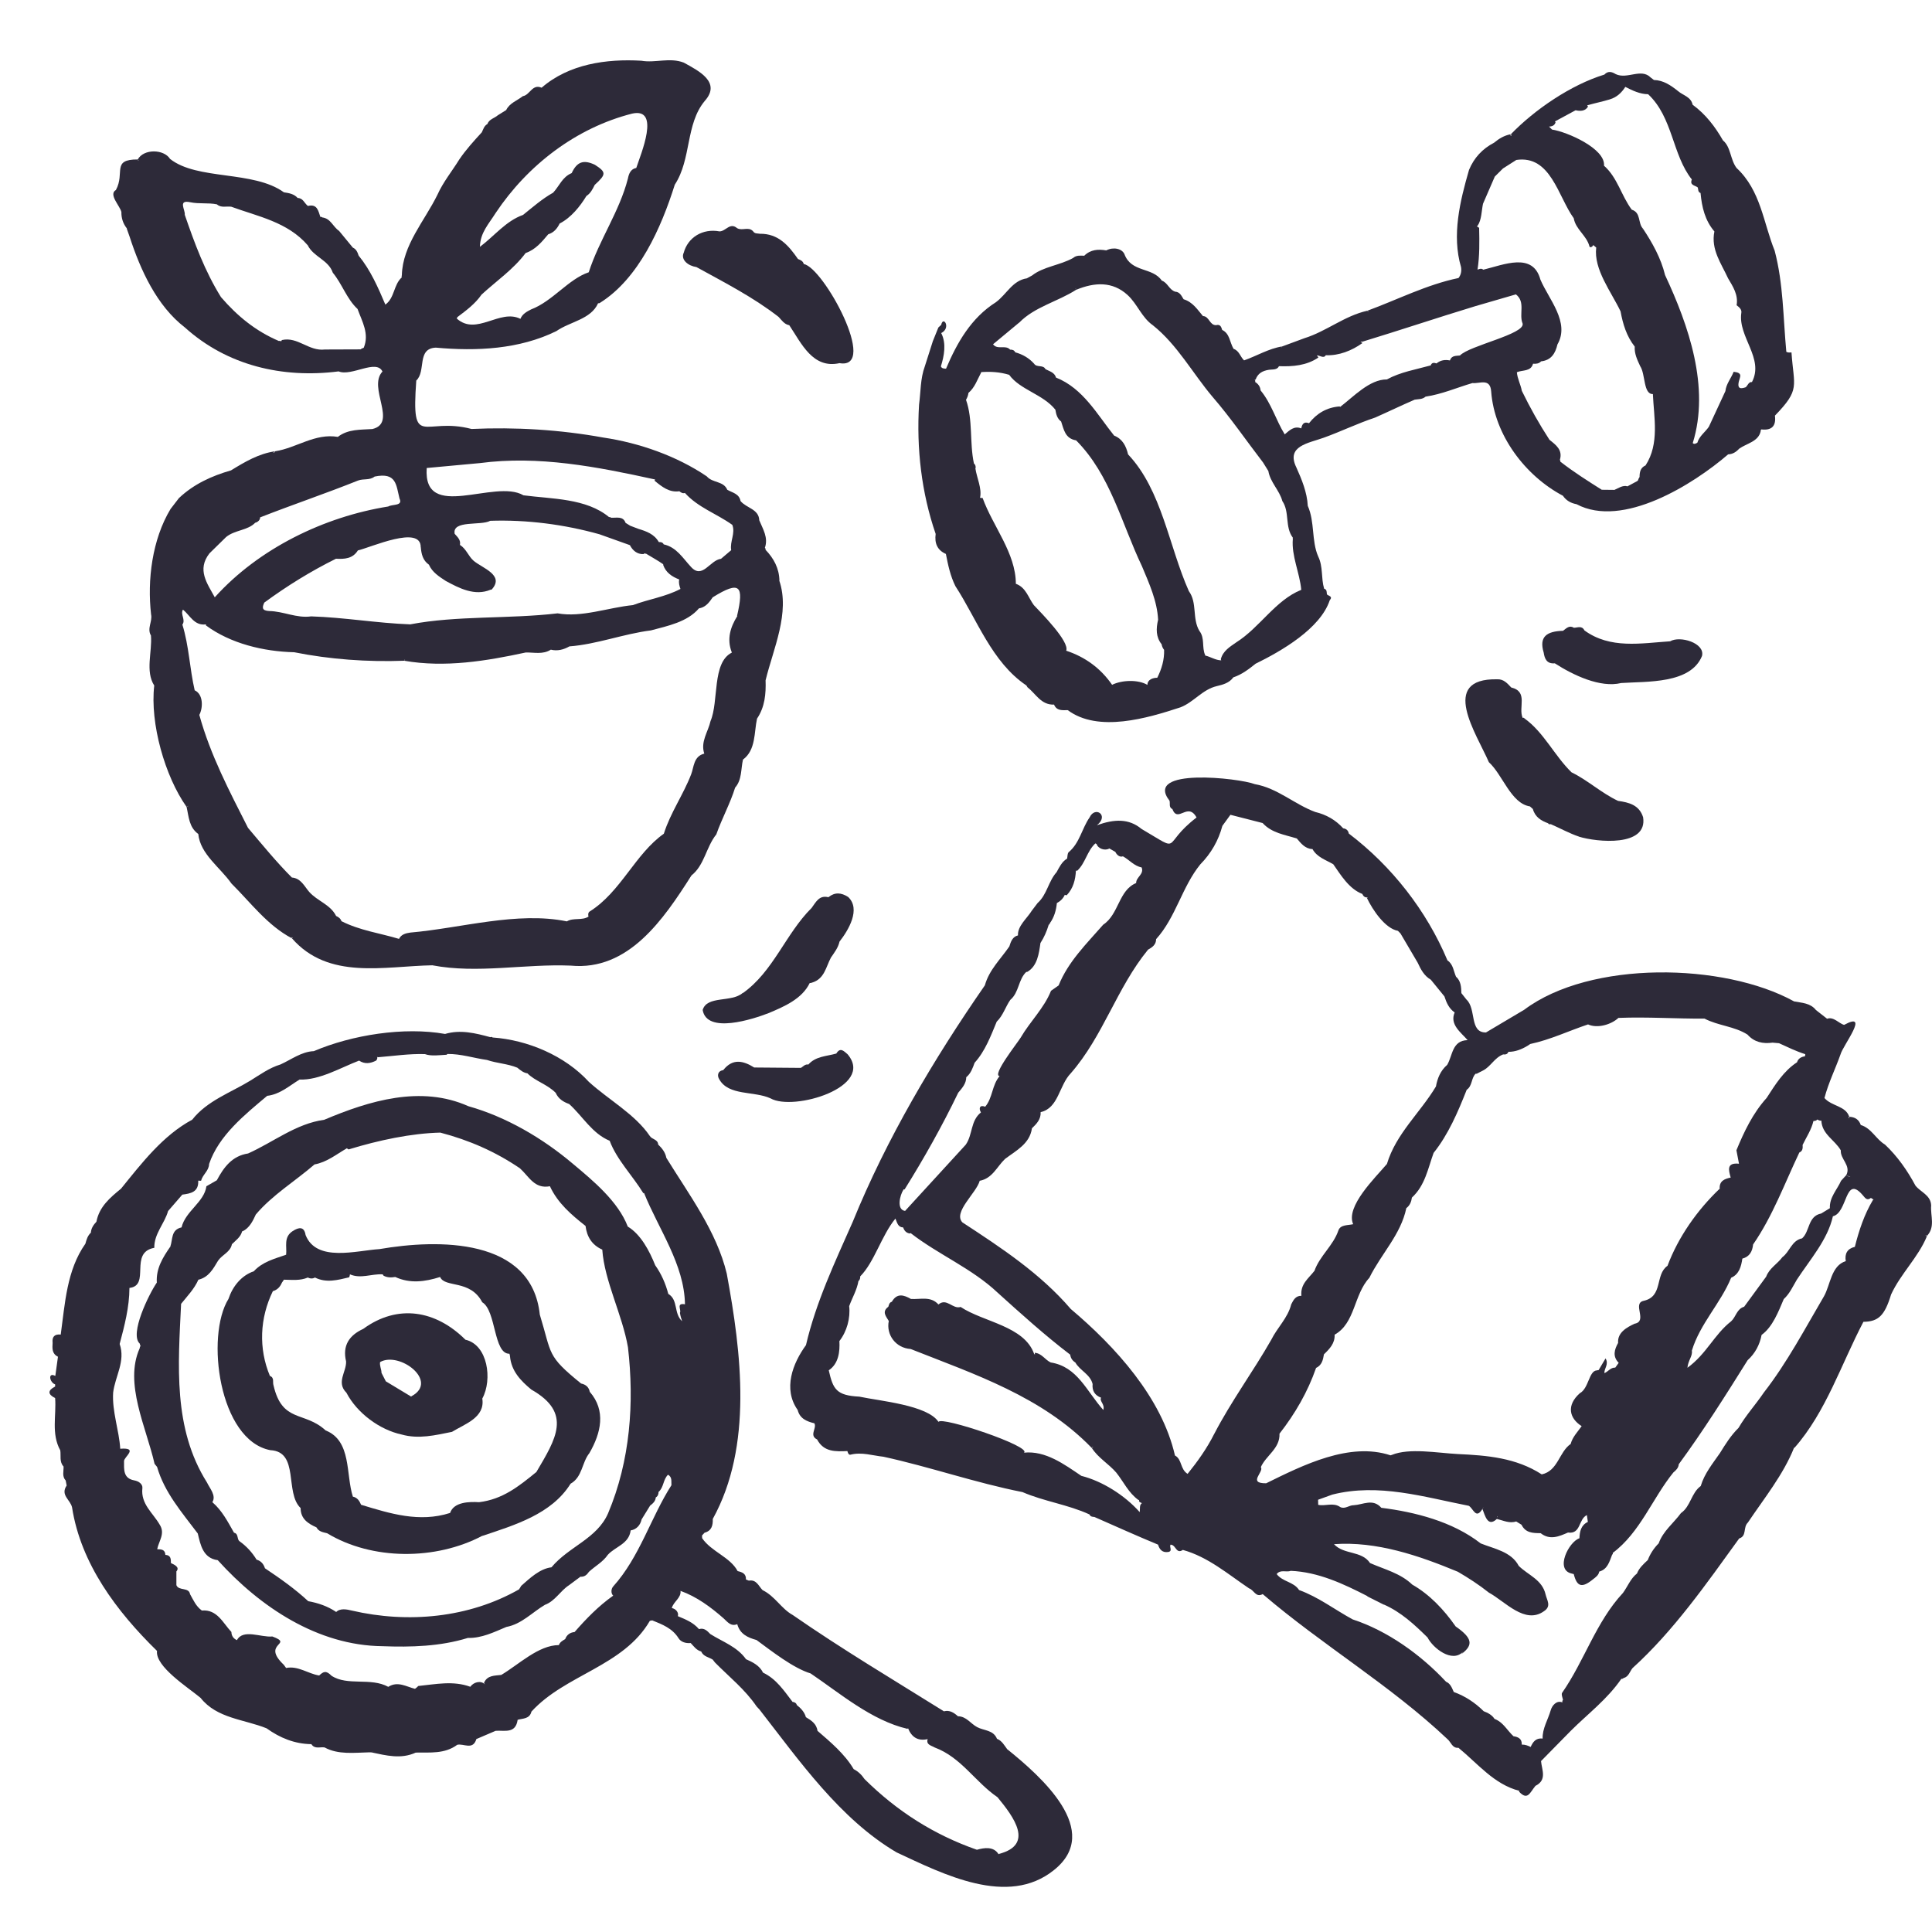
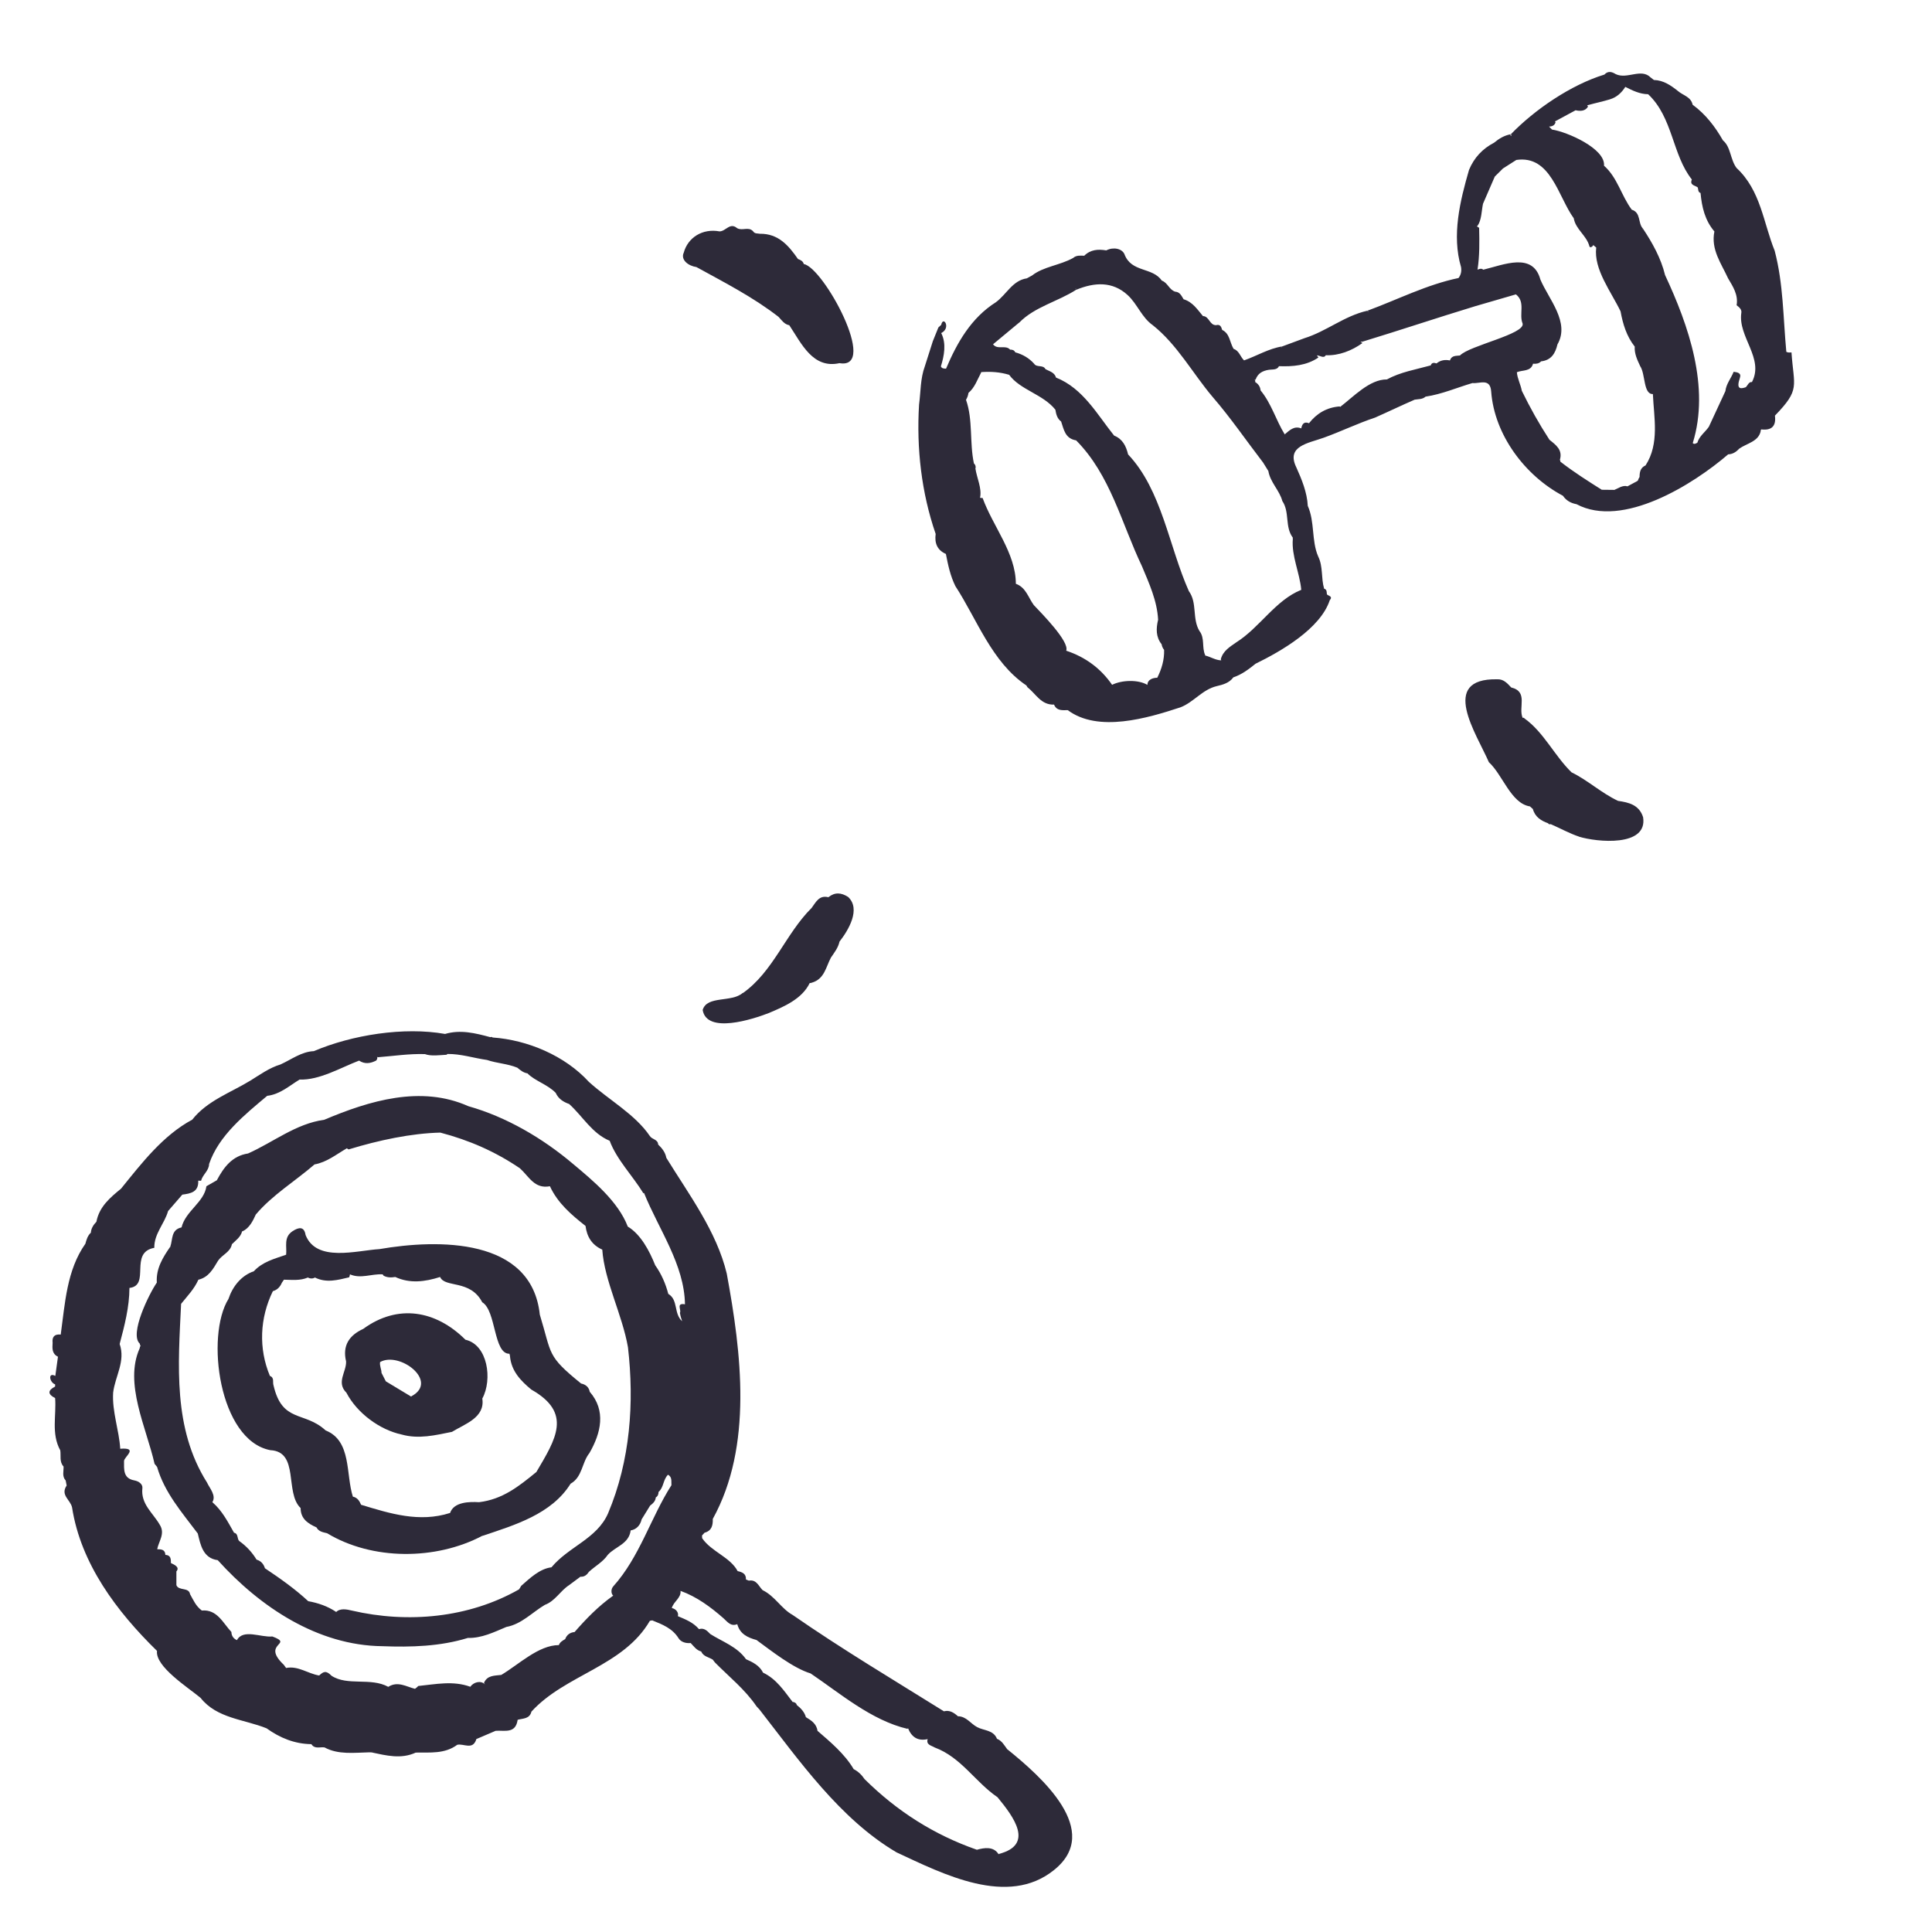
<svg xmlns="http://www.w3.org/2000/svg" id="a" viewBox="0 0 300 300">
  <defs>
    <style>.c{fill:#2d2a39;stroke-width:0px;}</style>
  </defs>
  <path class="c" d="m131.7,139.28c-1.08-.69-2.06-.77-3.07.04-1.45-.36-1.94.78-2.6,1.66-4.03,3.99-5.95,9.9-10.7,13.24,0,0,0,0,0,0v-.04c-1.74,1.53-5.55.37-6.22,2.65.64,3.78,7.83,1.42,10.23.49,2.39-1,5.2-2.2,6.39-4.67-.06-.07-.13-.12-.2-.16,0,0,0,0,.01-.01.06.05.13.11.19.17.13,0,.25-.02.36-.07,1.94-.57,2.16-2.44,2.94-3.89h0c.53-.78,1.12-1.52,1.33-2.48,1.38-1.76,3.35-5.04,1.34-6.93Z" />
  <path class="c" d="m146.88,86.03c.33,1.71.69,3.4,1.47,4.98h0c3.35,5.13,5.64,11.81,11.03,15.43h0c.05.09.11.18.16.27,1.3,1.01,2.11,2.78,4.13,2.7.42,1,1.3.87,2.13.86,4.72,3.52,12.35,1.26,17.51-.44,2.05-.79,3.4-2.77,5.63-3.29.93-.22,1.94-.48,2.57-1.36,1.32-.44,2.4-1.27,3.46-2.12,3.97-1.94,10.05-5.44,11.51-9.85.54-.64-.21-.66-.44-.92-.05-.34.04-.74-.43-.88-.49-1.64-.14-3.43-.93-5.02h0c-1.05-2.43-.5-5.35-1.61-7.84,0,0,0,0,0,0-.1-2.09-.95-4.14-1.77-5.96-1.65-3.35,1.87-3.76,4.24-4.62,2.67-.96,5.25-2.22,7.99-3.13,1.97-.87,4.1-1.9,6.14-2.78.58-.1,1.21-.03,1.69-.47,2.56-.38,4.89-1.41,7.28-2.11,1.11.13,2.76-.84,2.91,1.32.5,6.76,5.29,13.09,11.14,16.18.51.75,1.23,1.15,2.11,1.31h0c7.17,3.82,18.13-3.07,23.55-7.74.71-.02,1.25-.38,1.71-.88h0c1.19-.84,2.99-1.09,3.34-2.72,0,0,0,0,0,0-.02-.11.01-.2.1-.27,1.62.19,2.32-.53,2.11-2.14h0c3.98-4.11,2.94-4.45,2.57-9.82-.28.02-.55.05-.8-.09-.5-5.33-.45-10.53-1.81-15.7-1.76-4.34-2.15-9.35-5.92-12.85-.99-1.32-.88-3.27-2.11-4.28-1.22-2.14-2.69-4.06-4.71-5.54-.26-1.24-1.49-1.44-2.27-2.12-1.11-.88-2.25-1.68-3.74-1.72-.17-.13-.34-.26-.51-.39,0,0,0,0,0,0-1.47-1.49-3.64.33-5.42-.52-.6-.37-1.19-.54-1.76.07-5.21,1.59-10.86,5.47-14.53,9.27.04.06.09.12.13.18-.05.01-.1.03-.15.04-.05-.08-.05-.16.02-.23-1.02.19-1.83.68-2.6,1.32h0c-1.81.94-3.11,2.34-3.89,4.22,0,0,0,0,0,0-1.4,4.84-2.7,10.16-1.24,15.09.1.62,0,1.19-.39,1.7-4.96,1.03-9.45,3.35-14.16,5.08l.16.12s-.05.02-.07.04c-.03-.05-.06-.11-.09-.16-3.55.79-6.34,3.2-9.78,4.27h0c-1.14.42-2.29.84-3.43,1.27-.05.09-.13.14-.22.17.07-.06.14-.12.22-.17-2.12.34-3.94,1.47-5.93,2.17-.59-.55-.75-1.5-1.63-1.79-.62-1.04-.57-2.36-1.77-2.94-.14-.46-.29-.92-.94-.74h0c-1.02.03-1.06-1.36-2.02-1.41h0s0,.01-.01.02c-.87-1.03-1.61-2.21-3.02-2.63-.33-.52-.56-1.13-1.31-1.18h0c-.95-.31-1.15-1.39-2.08-1.72-1.45-2.13-4.73-1.21-5.8-4.11-.38-.86-1.71-1.15-2.82-.58-1.26-.21-2.44-.14-3.42.83-.6-.02-1.22-.1-1.73.35h0c-2.02,1.13-4.62,1.34-6.36,2.71h0c-.27.15-.54.3-.82.45h0c-2.23.33-3.13,2.47-4.81,3.71h0c-3.85,2.44-6.03,6.28-7.74,10.32-.31-.03-.65,0-.8-.36.51-1.63.88-3.57.05-5.17,1.58-.8.31-2.76,0-1.28-.15.14-.29.28-.44.41h0c-.29.71-.57,1.42-.86,2.13h0c-.41,1.3-.83,2.59-1.24,3.89t0,0c-.71,1.92-.63,3.97-.9,5.96,0,0,0,0,0,0-.41,6.82.37,13.66,2.58,20.08-.19,1.41.22,2.51,1.6,3.11ZM241.54,19.01c-.04-.06-.05-.11-.08-.16,1.07-.58,2.14-1.16,3.2-1.73.69.17,1.52.15,1.92-.56-.03-.09-.07-.17-.12-.24.03,0,.06,0,.1,0,0,0,0,0,0,0,0,0,.03,0,.03,0,0,0,0,0,0,0,1.13-.32,2.27-.55,3.39-.89h-.01c1.08-.32,1.83-1.03,2.41-1.94,1.09.56,2.27,1.13,3.54,1.14h0c3.86,3.61,3.74,9.42,6.79,13.24-.38.92.51.9.92,1.24.1.31,0,.72.43.86.2,2.18.68,4.25,2.15,5.97-.57,2.8,1.06,4.95,2.12,7.27.76,1.29,1.61,2.56,1.33,4.19.41.3.84.68.73,1.2-.53,3.73,3.59,7.04,1.65,10.73-.49-.09-.67.55-.96.8-.87.3-1.5.29-.91-1.45.27-.79-.41-.87-.97-.95-.39,1.01-1.16,1.87-1.28,3-.86,1.85-1.71,3.7-2.57,5.54h0c-.58.84-1.48,1.44-1.79,2.48-.23.1-.46.3-.71.05,2.7-8.69-.64-18.26-4.3-26.09-.63-2.61-1.97-5.01-3.44-7.22l-.09.11s-.01-.01-.02-.02c.04-.03.08-.06.11-.09-.8-.85-.27-2.47-1.73-2.93-1.64-2.2-2.21-4.98-4.31-6.83.25-2.67-5.79-5.28-8.07-5.61-.15-.15-.31-.31-.46-.46.44-.03.83-.14,1.01-.65Zm-12.1,16.04s0,0,0,.01c.64-.96.6-2.29.84-3.42h0c.61-1.41,1.22-2.81,1.83-4.22.42-.42.85-.84,1.27-1.26t0,0c.69-.44,1.38-.88,2.07-1.32h-.02c5.37-.81,6.49,5.67,8.94,9.05,0,0,0,0,0,0,.3,1.74,2.01,2.68,2.44,4.37.06.25.47.1.59-.21h0c.15.13.31.26.46.39-.42,3.39,2.33,6.86,3.78,9.91.36,1.97.93,3.86,2.2,5.47-.07,1.11.4,2.07.85,3.04.83,1.24.47,4.38,1.97,4.33.15,3.6,1.06,7.7-1.14,11.08h0c-.82.37-.92,1.06-.93,1.8-.12.16-.19.34-.25.54-.05.04-.09.07-.14.11h0c-.5.27-.99.53-1.49.8-.68-.23-1.41.28-2.02.55-.66,0-1.31-.01-1.97-.02,0,0,0,0,0,0-2.17-1.37-4.34-2.74-6.37-4.32-.01.01-.02.03-.03.04,0-.13-.04-.25-.1-.37.46-1.55-.62-2.31-1.62-3.11-1.62-2.49-2.99-4.94-4.29-7.6l-.19.08s0,0,0,0c.06-.03.13-.05.19-.08-.18-.98-.69-1.89-.77-2.89.88-.38,2.17-.07,2.51-1.32.46.03.91,0,1.25-.37,1.58-.17,2.22-1.25,2.54-2.63h0c1.98-3.43-1.36-7.02-2.65-10.07-1.17-4.31-5.69-2.29-8.87-1.53-.29-.25-.57-.13-.89-.01.33-2.15.3-4.32.25-6.49-.12-.1-.24-.17-.35-.22.03-.03.06-.07.09-.1Zm-34.48,23.92c.34-.99,1.07-1.39,2.08-1.55.54-.08,1.27.06,1.56-.56,2.13.08,4.28-.09,6.12-1.34-.07-.13-.15-.24-.25-.34.52.02,1.09.53,1.39-.02,2.03.09,4.04-.7,5.7-1.89-.11-.08-.2-.14-.3-.21.09,0,.19,0,.28,0h0s.02,0,.02,0c0,0,0,0-.01,0,5.84-1.78,11.65-3.73,17.54-5.52,0,0,0,0,0,0,0,0,0,0,0,0,0,0,0,0,0,0,2.1-.61,4.2-1.22,6.3-1.83,1.54,1.21.43,3.04,1.04,4.53.41,1.64-8.27,3.42-9.73,4.96-.6.08-1.29-.04-1.56.77-.76-.15-1.46-.05-2.08.46-.38-.12-.73-.17-.9.31-2.3.64-4.68,1.02-6.81,2.18-2.68-.03-5.19,2.7-7.26,4.27-.02-.03-.04-.05-.07-.08-2,.15-3.56,1.08-4.76,2.61-.72-.29-1.07.07-1.2.8-1.12-.44-1.83.31-2.57.93-1.37-2.22-2.06-4.79-3.75-6.83-.05-.59-.36-1-.85-1.31.05-.12.03-.23-.05-.33-.02,0-.04-.02-.06-.03.07,0,.12,0,.2,0Zm-36.7-8.87c2.4-2.47,6.02-3.27,8.87-5.12-.05-.06-.09-.12-.14-.18.02,0,.03,0,.05,0,0,0,0,0,0,0l.09.19c2.85-1.17,5.62-1.32,7.96.82,0,0,0,0,0,0,1.52,1.39,2.19,3.49,3.93,4.7,0,0,0,0,0,0,3.8,3.03,6.18,7.47,9.28,11.13,2.81,3.25,5.2,6.76,7.83,10.18h0s0,0,0,0c.27.44.55.88.82,1.32.29,1.76,1.74,3.01,2.17,4.66,0,0,0,0,0,0h0s0,0,0,0c1.17,1.72.36,4,1.63,5.69-.02.07-.02.14,0,.2-.23,2.62,1.07,5.26,1.31,7.9-4.02,1.61-6.43,5.85-10.1,8.16-.97.68-2.05,1.31-2.39,2.6,0,.07.04.13.07.19-.9-.02-1.65-.55-2.5-.75,0-.02,0-.04,0-.06-.55-1.19-.02-2.64-.89-3.75-1.16-1.92-.31-4.38-1.64-6.18-3.11-6.97-4.19-15.69-9.44-21.24-.31-1.28-.84-2.39-2.17-2.92-2.6-3.23-4.81-7.34-9.02-9.01-.24-.82-1.02-.97-1.64-1.31-.37-.73-1.36-.2-1.77-.85-.79-.88-1.78-1.45-2.92-1.76-.16-.34-.45-.43-.8-.42-.72-.8-1.97.09-2.65-.83,1.34-1.11,2.68-2.23,4.02-3.34Zm-7.89,10.92c1-.84,1.39-2.08,1.99-3.19,0-.02,0-.03-.01-.05,1.52-.1,2.88-.02,4.35.42,1.71,2.35,5.26,3.01,7.18,5.42.11.71.29,1.39.89,1.83.42,1.23.61,2.65,2.33,2.93,5.33,5.37,7.03,12.85,10.22,19.54,1.12,2.68,2.36,5.38,2.51,8.31-.33,1.38-.36,2.68.55,3.82.04.31.18.61.38.86.05,1.54-.38,2.97-1.06,4.33-.66,0-1.53.27-1.53,1.11-1.43-.85-3.96-.77-5.49-.01,0,0,0,0,0-.01-1.78-2.57-4.17-4.31-7.12-5.29.55-1.4-3.86-5.84-5.03-7.08-.86-1.16-1.22-2.75-2.79-3.31-.01-4.78-3.57-8.92-5.16-13.32-.13,0-.27,0-.4-.04.32-1.45-.51-3.09-.72-4.55.11-.25-.01-.61-.23-.77-.7-3.27-.13-6.79-1.23-9.89.2-.33.33-.69.38-1.07Z" />
  <path class="c" d="m156.43,271.66c-.47-.62-.83-1.35-1.62-1.66-.56-1.39-2.03-1.25-3.07-1.81-1.02-.53-1.68-1.68-2.99-1.69-.62-.55-1.28-1-2.18-.77-7.79-4.86-15.83-9.65-23.47-14.95-1.78-.98-2.75-2.92-4.69-3.87-.62-.62-.93-1.68-2.13-1.47,0,0,0,0,0,0-.15-.06-.3-.12-.45-.18.05-.91-.59-1.14-1.29-1.3h0c-1.15-2.18-4.08-3.01-5.51-5.11l-.02-.42c.13-.14.26-.29.39-.43,1.12-.3,1.31-1.15,1.28-2.14,6.25-11.32,4.44-25.81,2.17-38.1-1.57-6.55-5.88-12.29-9.38-17.97-.16-.85-.66-1.49-1.27-2.07-.04-.82-.97-.78-1.3-1.33h0,0c-2.3-3.39-6.38-5.6-9.46-8.4-3.72-4.07-9.52-6.51-14.94-6.89-.11-.09-.23-.11-.36-.05-2.31-.62-4.63-1.21-7.03-.5-6.39-1.14-14.46.15-20.38,2.67-1.92.08-3.48,1.3-5.18,2.07.03.05.07.09.11.14,0,0,0,0,0,0h0s-.11-.14-.11-.14c-1.73.52-3.17,1.58-4.68,2.51h0c-3.06,1.87-6.71,3.12-9.02,6.06-4.57,2.46-7.85,6.76-11.06,10.72-1.7,1.39-3.38,2.8-3.82,5.13-.45.48-.82,1.01-.86,1.7-.5.46-.68,1.08-.85,1.71-2.91,4.13-3.16,9.28-3.83,14.11-.96-.1-1.37.34-1.26,1.29,0,0,0,0,0,0-.05.84-.12,1.69.83,2.15-.14.99-.27,1.99-.41,2.98-1.23-.63-.86,1.06-.03,1.31,0,0,0,0,0,0,0,.11,0,.23,0,.34-1.17.6-1.17,1.2,0,1.79,0,0,0,0,0,0,.21,2.71-.63,5.53.8,8.12,0,0,0,0,0,0,.13.85-.17,1.78.51,2.51.03.73-.27,1.52.33,2.17.05.26.1.52.15.78-1.01,1.51.58,2.19.84,3.4t0,0c1.36,8.75,6.92,16.15,13.19,22.28-.29,2.45,4.82,5.67,6.77,7.3,0,0,0,0,0,0,2.52,3.2,6.78,3.32,10.24,4.72,2.08,1.49,4.36,2.43,6.96,2.46.52.82,1.36.39,2.05.51,2.12,1.16,4.63.81,6.95.76,0,0,0,0,0,0,.11,0,.22,0,.33.01.1-.07.21-.11.31-.12-.1.03-.21.06-.31.12,2.29.48,4.58,1.09,6.88.03h0c2.21-.04,4.49.24,6.44-1.21,1.01-.24,2.43.9,2.97-.89,1-.43,1.99-.86,2.99-1.28,1.37-.11,3.1.51,3.42-1.71.83-.23,1.86-.12,2.14-1.27,5.27-5.78,14.27-7.01,18.39-14.1.12-.02.24-.04.37-.07,1.56.63,3.12,1.22,4.09,2.78.37.59,1.13.81,1.88.74.49.51.89,1.12,1.63,1.31.34.79,1.17.87,1.79,1.26h0c.11.15.23.29.34.44h0c2.21,2.24,4.67,4.18,6.48,6.84,0,0,0,0,0,0,.14.15.28.31.43.46,0,0,0,0,0,0,6.19,7.94,12.49,17,21.29,22.19,0,0,0,0,0,0,7.24,3.37,17.28,8.54,24.45,2.75,7.63-6.08-2.03-14.54-7.21-18.73Zm-61.2-25.33c-.34.36-.41,1.09,0,1.46-.01,0-.03,0-.04,0-2.29,1.63-4.15,3.55-5.97,5.63-.71.07-1.21.43-1.46,1.1-.4.23-.82.47-.98.93-3.15,0-6.23,3.02-8.94,4.63-1.02.13-2.18.03-2.69,1.24.05.07.1.14.15.21,0,0,0,0,0,.01-.68-.67-1.8-.31-2.27.38-2.68-.98-5.38-.39-8.08-.12-.15.17-.33.31-.51.44-1.36-.34-2.68-1.24-4.15-.31h0s0,.03-.01.04c0,0,0,0-.01-.01,0,0,.02-.03.02-.03-2.73-1.5-6.33-.09-8.81-1.72-.86-.88-1.26-.65-1.92-.04h0c-1.74-.28-3.25-1.54-5.13-1.17,0,0,0,0,0,0h0s0,.01,0,.01c-.12-.17-.24-.34-.36-.5-3.6-3.41,1.68-3.12-1.78-4.4-1.76.18-4.53-1.23-5.5.57-.55-.24-.84-.67-.86-1.27-1.3-1.37-2.2-3.54-4.59-3.33-.94-.69-1.3-1.61-1.83-2.54-.18-1.12-1.76-.47-2.12-1.4,0,0,0-.02,0-.02,0,0,0,0,0,0,0,0,0,0,0,0-.01-.7,0-1.41,0-2.11.58-.67-.33-1.05-.85-1.3,0-.61,0-1.23-.86-1.27-.04-.85-.65-.87-1.27-.88,0,0,0,0,0,0,.24-1.26,1.28-2.43.39-3.81h0c-1.04-1.82-2.97-3.19-2.69-5.68.06-.58-.5-1.06-1.27-1.2-1.73-.32-1.58-1.69-1.58-3,0-.65,2.33-2.13-.59-1.91-.16-2.81-1.29-5.8-1.1-8.72.3-2.52,1.95-4.86,1.01-7.55.75-2.82,1.51-5.73,1.52-8.7,0,0,0,0,0,0,0,0,0,0,0,0h0c3.33-.38-.12-5.5,3.86-6.23-.04-2.19,1.59-3.75,2.14-5.71.74-.85,1.48-1.7,2.21-2.55,1.31-.17,2.56-.4,2.47-2.17.15,0,.29.01.44.02.24-.96,1.23-1.55,1.25-2.61,0,0,0,0,0,0,1.5-4.42,5.52-7.64,9.02-10.58,1.99-.23,3.42-1.55,5.03-2.53,3.07.13,6.43-1.87,9.24-2.94.87.58,1.76.46,2.67-.02.19-.27.19-.45.11-.59.04.02.08.05.11.09,2.44-.19,4.88-.57,7.33-.49.96.36,2.34.15,3.38.1.03-.05.07-.08.1-.12,2.1-.03,4.1.64,6.16.93h0c1.55.53,3.18.57,4.71,1.2.47.39.93.78,1.57.88,1.17,1.19,3.11,1.71,4.39,3.03h0s0,0,0,0c0,0,0,0,0,0,.41.92,1.18,1.41,2.09,1.73t0,0c2.12,1.92,3.55,4.57,6.29,5.71,1.08,2.92,3.57,5.43,5.22,8.13.04,0,.08,0,.12-.01,2.26,5.61,6.26,11.09,6.35,17.27-1.43-.25-.52.88-.78,1.32.06.45.19.88.34,1.31-1.35-1.23-.56-3.29-2.15-4.25-.42-1.6-1.07-3.09-2.03-4.44-.88-2.21-2.23-4.79-4.26-6.01-1.49-3.9-5.39-7.13-8.49-9.72-4.72-4-10.37-7.31-16.26-8.97-7.36-3.29-15.37-.86-22.39,2.11h0c-4.39.6-7.88,3.47-11.82,5.23-2.48.38-3.77,2.14-4.85,4.16,0,0,0,0,0,0-.54.31-1.08.62-1.62.93-.33,2.47-3.25,3.85-3.86,6.39-1.66.36-1.35,1.86-1.74,2.97,0,0,0,0,0,0,0,0,.1.09.1.09,0,0,0,.01,0,.02-.03-.03-.06-.07-.1-.1h0s0,0,0,0c-1.17,1.69-2.24,3.41-2.1,5.59-1.22,1.78-4.27,7.98-2.66,9.46.03.13.07.25.13.37-.08.11-.12.23-.13.37-2.46,5.45,1.04,12.32,2.31,17.94.13.16.26.32.39.48,1.15,3.98,3.83,7.03,6.32,10.34.42,1.74.8,3.84,3.1,4.14h0s0,0,0,0c6.59,7.3,15.53,13.25,25.56,13.36h0c4.46.17,8.99.04,13.27-1.28h0c2.17.05,4.06-.9,5.99-1.71h0c2.36-.43,4.03-2.28,5.98-3.43,1.6-.59,2.39-2.18,3.76-3.06h0c.59-.44,1.17-.87,1.76-1.31.62.05,1-.29,1.32-.76.96-.89,2.17-1.52,2.93-2.64h0c1.16-1.28,3.28-1.67,3.55-3.79.91-.14,1.51-.83,1.7-1.71l1.32-2.14c.43-.33.83-.68.88-1.27.33-.19.42-.5.43-.85.83-.73.68-1.9,1.47-2.68.68.39.48,1.05.53,1.63-3.22,5.04-4.92,11.14-9.05,15.73Zm-47.37,2.3c-2.07-1.92-4.37-3.54-6.72-5.11-.21-.67-.61-1.14-1.3-1.34-.69-1.13-1.57-2.09-2.65-2.86-.44-.34-.12-1.17-.85-1.32-.96-1.69-1.85-3.43-3.34-4.72-.01,0-.02,0-.04,0,.67-1.04-.4-2.17-.82-3.08-5.31-8.41-4.47-18.26-4.02-27.74.96-1.2,2.05-2.31,2.68-3.74h-.02c1.62-.37,2.32-1.69,3.08-2.96.67-.97,1.91-1.32,2.15-2.56.61-.61,1.37-1.11,1.59-2.02.02,0,.04,0,.06.02,1.07-.51,1.6-1.6,2.06-2.61,2.57-3.04,6.09-5.16,9.12-7.78,1.92-.34,3.4-1.58,5.03-2.51.07.08.16.14.27.18,4.66-1.43,9.71-2.5,14.23-2.61,4.5,1.18,8.54,2.95,12.36,5.54,1.43,1.29,2.25,3.24,4.66,2.79,1.21,2.62,3.33,4.43,5.53,6.16.21,1.67.98,2.96,2.6,3.68.34,4.89,3.11,10.09,3.99,15.17.99,8.6.37,17.58-3.09,25.78-1.73,3.96-6.08,5.13-8.79,8.38-1.82.22-3.35,1.69-4.7,2.88-.1.19-.22.37-.34.55-7.78,4.43-17.25,5.31-25.95,3.29-.78-.19-1.83-.41-2.46.24,0-.01,0-.03,0-.04-1.31-.88-2.77-1.38-4.32-1.66Zm107.23,39.25s-.01.04-.02.06c-.77-1.27-2.23-1.03-3.38-.71-6.69-2.34-12.41-5.99-17.45-10.98h0c-.43-.65-.98-1.18-1.68-1.54-1.41-2.38-3.6-4.2-5.62-5.95-.15-1.11-.98-1.62-1.8-2.12-.21-.78-.79-1.4-1.42-1.89-.03-.27-.37-.48-.64-.47-1.34-1.74-2.52-3.57-4.59-4.55h0c-.55-1.11-1.59-1.62-2.65-2.09-1.39-1.96-3.64-2.7-5.55-3.91h0c-.48-.5-.95-1-1.75-.76-.92-1.06-2.07-1.5-3.28-2.01.17-.61-.36-1.16-.94-1.26.23-.97,1.48-1.58,1.35-2.67,2.51.9,4.69,2.51,6.69,4.27.59.53,1.12,1.31,2.12.9.42,1.54,1.63,2.09,2.99,2.46,2.33,1.71,5.7,4.37,8.4,5.19,4.51,3.04,9.44,7.3,15.06,8.61.03-.04.04-.08.06-.12.56,1.4,1.52,2.05,3.06,1.71-.29.89.6,1,1.09,1.3,4.12,1.53,6.32,5.39,9.75,7.72,2.53,3.07,5.75,7.38.21,8.81Z" />
-   <path class="c" d="m264.29,101.84c.48-1.99-3.42-3.17-4.95-2.26-4.55.3-9.3,1.23-13.31-1.69-.38-.78-1.05-.43-1.63-.41-.73-.45-1.19.1-1.69.47-2.59.07-3.74.95-3.01,3.37.15,1,.5,1.79,1.73,1.68,2.84,1.83,7.05,3.85,10.3,3.06,4.02-.27,10.79.16,12.56-4.21Z" />
  <path class="c" d="m245.16,129.91c2.8.87,10.72,1.64,9.98-3.01,0,0,0,0,0,0-.6-1.91-2.2-2.3-3.89-2.54-2.6-1.22-4.67-3.19-7.22-4.43,0,0,0,0,0,0-2.66-2.59-4.32-6.24-7.31-8.37-.07-.11-.16-.14-.28-.08-.72-1.64.92-4.07-1.78-4.73h0c-.6-.64-1.18-1.32-2.18-1.27-9.1-.17-3.18,8.5-1.29,12.87,2.17,1.99,3.42,6.4,6.38,6.87.15.13.3.27.45.4.35,1.27,1.3,1.83,2.38,2.22.03.12.14.18.41.14,0,0,0,0,0,0,0,0,0,0,0,0,1.46.64,2.96,1.46,4.35,1.92Z" />
  <path class="c" d="m106.15,39.28c-.45,1.07.7,2,1.99,2.19,4.34,2.39,8.83,4.68,12.76,7.74h0c.49.52.88,1.15,1.66,1.29h0s0,0,0,0c1.89,2.83,3.65,6.81,7.8,5.89,6.15,1.05-2.49-14.87-5.55-15.39h0c-.12-.47-.51-.63-.9-.78-1.45-2.09-3.05-3.96-5.91-3.92-.39-.08-.8.04-1.08-.41-.72-.74-1.65,0-2.46-.46-1.12-.95-1.75.49-2.73.5-2.62-.49-4.93.93-5.57,3.35Z" />
-   <path class="c" d="m19.68,35.49h0c.15.43.3.86.46,1.3h0s0,0,0,0c1.66,5.12,4.21,10.71,8.56,14.05h0c6.57,5.93,15.16,7.94,23.88,6.83,2,.83,5.85-1.97,6.81.02-2.34,2.49,2.4,7.99-1.57,8.93-1.81.13-3.77-.02-5.36,1.22,0,0,0,0,0,0-3.55-.6-6.43,1.72-9.72,2.23-.05.16-.18.22-.35.24.12-.08.23-.16.35-.24-2.56.36-4.72,1.65-6.87,2.97h0s0,0,0,0c-3,.86-5.79,2.13-8.09,4.31h0c-.43.56-.86,1.12-1.3,1.69,0,0,0,0,0,0-2.86,4.74-3.63,11.05-3.02,16.37.24,1.09-.67,2.17-.02,3.27.21,2.55-.91,5.54.51,7.77-.68,5.87,1.67,14.12,5.02,18.84.09-.04.15-.09.21-.16,0,.02.01.04.02.06,0,0,0,0,0,0-.08.03-.15.06-.23.1.35,1.52.37,3.17,1.82,4.21.3,3.13,3.41,5.2,5.14,7.68h0c3,2.98,5.6,6.52,9.38,8.51v-.16s0,0,0,0c0,0,0,0,0,0,.05.02.1.04.15.06-.05.03-.1.07-.14.1,5.7,6.54,14.36,4.33,21.81,4.2,0,0,0,0,0,0,7,1.34,14.33-.25,21.5.05,8.96.86,14.41-7.19,18.74-14,2.03-1.61,2.26-4.39,3.86-6.38,0,0,0,0,0,0,0,0,0,0,0,0,0,0,0,0,0,0,.86-2.45,2.18-4.85,2.92-7.26,1.07-1.2.88-2.87,1.22-4.35,2.02-1.5,1.71-4.22,2.18-6.36,1.22-1.81,1.4-3.85,1.33-5.95,1.19-4.9,3.84-10.49,2.12-15.51l.03.03c-.04-1.9-.87-3.45-2.16-4.79.03-.12,0-.22-.1-.3.56-1.6-.31-2.91-.87-4.28-.07-1.76-2-1.88-2.91-2.99-.21-1.15-1.27-1.29-2.06-1.75-.58-1.39-2.29-1.03-3.18-2.08h0c-4.66-3.16-10.47-5.2-16.08-6.03-6.71-1.22-13.66-1.64-20.45-1.33h0c-7.46-1.96-9.37,3.4-8.58-7.52h0c1.56-1.45.03-4.97,3.03-5.11,6.34.58,12.98.26,18.73-2.57,2.1-1.47,5.36-1.81,6.47-4.32h.17s.15-.08.15-.08c6.02-3.79,9.49-11.66,11.59-18.33h0c2.61-3.99,1.65-9.39,4.65-13,2.61-2.92-.94-4.68-3.26-5.96-2.18-.84-4.41.09-6.58-.29h0c-5.43-.32-11.25.51-15.49,4.19h0c-1.45-.64-1.82,1.15-2.91,1.31h0c-.89.7-2.08,1.08-2.59,2.16-.43.27-.87.54-1.3.81,0,0,0,0,0,0-.53.47-1.34.59-1.62,1.36-.5.28-.64.81-.86,1.28,0,0,0,0,0,0-1.24,1.35-2.47,2.7-3.5,4.22h0s0,0,0,0c-1.13,1.83-2.52,3.52-3.4,5.49,0,0,0,0,0,0-1.99,4.06-5.4,7.8-5.52,12.47h0c-.04.12-.05.24-.02.36-1.28,1.15-1.09,3.18-2.54,4.22-1.13-2.66-2.31-5.37-4.15-7.61-.17-.51-.36-1-.9-1.24-.71-.87-1.43-1.73-2.14-2.6h0c-.96-.64-1.29-1.93-2.61-2.09-.08-.08-.18-.11-.29-.07-.33-.93-.47-2.07-1.94-1.71-.57-.44-.74-1.22-1.59-1.24-.57-.64-1.36-.76-2.14-.88-4.74-3.43-13.44-1.83-17.68-5.19-.95-1.52-4.08-1.6-5.01.09.05.06.09.12.14.18-.02,0-.03.02-.05.03-.03-.07-.06-.14-.09-.21-4.12-.02-1.94,2.07-3.39,4.74-1.2.68.63,2.46.85,3.42-.02.95.26,1.81.86,2.56Zm51.33,13.76c1.38-1.04,2.77-2.06,3.77-3.51h0c2.31-2.12,4.95-3.92,6.84-6.45,1.54-.53,2.52-1.73,3.51-2.91.87-.26,1.39-.89,1.77-1.67,1.79-.92,3.17-2.66,4.16-4.28.65-.41.96-1.07,1.29-1.72,1.8-1.65,1.81-1.97.03-3.12t0,0c-1.77-.84-2.79-.48-3.61,1.29-1.46.6-1.91,2-2.88,3.04-1.7.95-3.16,2.24-4.67,3.45h0c-2.67.95-4.39,3.22-6.7,4.96.05-2.21,1.37-3.54,2.46-5.28,4.96-7.42,12.46-13.19,21.18-15.41,4.46-.99,1.33,6.31.64,8.44-.87.15-1.16.92-1.3,1.65-1.32,5.14-4.47,9.54-6.08,14.55-3.16,1.06-5.61,4.5-8.96,5.77-.64.33-1.35.7-1.65,1.46-3.21-1.61-6.82,2.71-9.89-.05.04-.06.09-.13.09-.21Zm43.48,46.4c-1.08,1.74-1.65,3.56-.88,5.6,0,0,.01-.01.02-.02,0,.04,0,.07,0,.11-3.1,1.56-1.99,7.57-3.3,10.63-.36,1.65-1.59,3.2-.97,5.05-1.68.42-1.6,2.1-2.04,3.22-1.22,3.17-3.22,5.97-4.24,9.22-4.45,3.13-6.67,9.04-11.52,12.08-.24.16-.26.49-.18.78,0,0,.01,0,.02,0-1.03.67-2.34.13-3.38.75-7.74-1.58-16.38,1.05-24.31,1.74-.69.1-1.41.27-1.75.98-2.99-.9-6.08-1.3-8.94-2.75h0c-.14-.41-.45-.64-.83-.81-.89-1.79-2.92-2.31-4.18-3.74-.74-.85-1.28-2.12-2.69-2.23-2.41-2.41-4.59-5.09-6.81-7.71h0s0,0,0,0c0,0,0,0,0,0-2.88-5.68-5.85-11.32-7.56-17.54.59-1.1.63-3.21-.72-3.82-.78-3.37-.88-6.88-1.91-10.2.55-.74-.36-1.6.09-2.33,1.1.9,1.77,2.55,3.57,2.29,0,.05,0,.1-.02.15,3.83,2.84,8.98,4.07,13.72,4.18,5.55,1.11,11.37,1.53,17.1,1.32,0,0,.04-.16.04-.16,0,0,0,0,0,0,.03,0,.06,0,.08,0-.04.05-.08.11-.13.16,6.34,1.11,12.79.03,18.86-1.28,1.31-.03,2.67.35,3.9-.44h0c1.04.25,1.99,0,2.89-.51,4.2-.31,8.42-1.95,12.65-2.48,2.6-.7,5.64-1.29,7.46-3.42.81-.13,1.35-.63,1.81-1.26h0c.11-.15.22-.31.33-.46h0c4.25-2.64,4.88-1.82,3.78,2.88Zm-48.22-22.98c2.74-.25,5.49-.51,8.23-.76,9.14-1.21,18.21.57,27.16,2.53h0s.01-.03.01-.03c.02,0,.03,0,.04,0-.03.08-.05.16-.05.25,1.13.93,2.28,1.85,3.83,1.62.25.2.54.39.86.26,2.03,2.26,4.92,3.22,7.32,4.93.01,0,.02,0,.03,0,.54,1.32-.4,2.62-.16,3.96-.53.45-1.06.89-1.58,1.34h0c-1.73.2-2.88,3.24-4.67,1.25h0c-1.26-1.35-2.23-3.05-4.23-3.49-.15-.33-.44-.37-.76-.36-.7-1.24-1.92-1.67-3.17-2.05h0c-.42-.16-.84-.32-1.26-.48h0l-.73-.45c-.39-1.1-1.41-.75-2.27-.8-.08-.09-.17-.12-.29-.09-3.54-2.94-8.85-2.81-13.3-3.39h0c-4.44-2.63-15.59,4.21-15.02-4.22Zm-.93,12.3c.09,1.05.31,2.05,1.26,2.71.53,1.2,1.59,1.85,2.62,2.53h0c2.09,1.13,4.51,2.4,6.98,1.35.07.03.15,0,.23-.11,0,0,0,0,0,0h0c1.87-2.17-1.52-3.23-2.87-4.36,0,0,0,0,0,0-.85-.73-1.12-1.82-2.14-2.48.15-.77-.38-1.22-.82-1.72-.42-2.18,4.12-1.22,5.52-2.02h0c5.66-.19,11.45.55,16.96,2.09,1.58.56,3.15,1.12,4.73,1.69.42.82,1.12,1.43,2.1,1.39.07-.03.12-.08.17-.12.08.05.16.08.25.06.88.55,1.81,1.04,2.66,1.64.02,0,.03-.01.05-.02-.03.03-.05.05-.08.08.42,1.23,1.37,1.86,2.51,2.3-.12.5.03,1.01.19,1.47-2.33,1.23-4.95,1.59-7.38,2.51-3.85.38-7.96,1.96-11.7,1.28-7.52.89-15.64.32-22.88,1.71-5.18-.19-10.23-1.08-15.38-1.24h0c-2.28.32-4.3-.8-6.54-.83-1.12-.07-1.1-.53-.74-1.31,3.53-2.59,7.23-4.88,11.13-6.81,1.33.07,2.6,0,3.4-1.29h0c2.03-.47,9.79-4,9.76-.5Zm-3.3-7.55c.56,1.18-1.11.84-1.76,1.23-9.95,1.59-20.1,6.51-26.93,14.1-1.17-2.16-2.81-4.27-.83-6.82.86-.85,1.73-1.69,2.59-2.54h0c1.35-1.11,3.37-1.01,4.52-2.22.37-.08.78-.42.76-.83,5.05-1.98,10.24-3.73,15.2-5.72.86-.33,1.8,0,2.58-.62,3.41-.7,3.33,1.29,3.87,3.42ZM29.52,31.4c1.42.3,2.79.05,4.16.33.66.59,1.48.26,2.23.37,4.14,1.52,8.73,2.35,11.88,5.99.88,1.8,3.22,2.27,3.89,4.26,1.46,1.76,2.14,4.04,3.84,5.63.71,1.95,1.86,3.85.96,6.02-.17.06-.35.13-.49.25-1.85,0-3.69.02-5.54.02-2.5.31-4.21-2.03-6.67-1.47-.07.08-.11.16-.15.23-.08-.11-.18-.16-.3-.07-3.61-1.53-6.48-3.88-9.02-6.83-2.52-4.06-4.09-8.34-5.62-12.78.11-.75-1.12-2.36.83-1.95Zm-9.82,4.05s0,0,.01,0c0,.02-.01.03-.02.05,0,0,.01-.05.01-.05Z" />
-   <path class="c" d="m129.84,163.6c-1.5.43-3.17.4-4.32,1.7-.51-.09-.79.3-1.15.52-2.42-.02-4.84-.04-7.26-.06-1.7-1.06-3.34-1.45-4.8.4-.92.16-.95.9-.63,1.42,1.45,2.62,5.41,1.8,7.96,2.97,3.55,2.05,16.32-1.76,11.96-6.86-.03.04-.06.08-.09.12,0,0,0,0,0-.01l.1-.1c-.57-.47-1.12-1.15-1.76-.09Z" />
-   <path class="c" d="m299.06,191.76c.06.06.09.13.09.22,1.43-1.42.58-3.18.72-4.8-.07-1.62-1.63-2.05-2.44-3.08-1.26-2.35-2.78-4.53-4.73-6.37-1.4-.83-2.09-2.54-3.76-3.04-.29-.86-.91-1.24-1.79-1.28.03.07.03.14,0,.21-.05-.01-.08-.04-.12-.06.04-.05.08-.1.12-.15-.56-1.72-2.73-1.61-3.85-2.91h0c.62-2.37,1.72-4.58,2.5-6.79h0c.39-1.41,4.62-6.78.56-4.57-.75-.16-1.64-1.33-2.65-.95-.58-.45-1.15-.9-1.73-1.35h0c-.87-1.1-2.17-1.11-3.39-1.34-10.9-6.02-31.64-6.42-41.92,1.3-1.98,1.17-3.95,2.34-5.93,3.52h0c-2.61.04-1.46-3.66-3.03-5.11-.26-.33-.52-.67-.79-1-.02-.95-.08-1.89-.83-2.55-.39-.87-.43-1.93-1.33-2.53,0,0,0,0,0,0-3.24-7.72-8.64-14.63-15.32-19.7-.09-.48-.38-.75-.87-.81h0c-1.18-1.31-2.64-2.13-4.35-2.54-3.24-1.2-5.86-3.71-9.38-4.32-2.4-.94-17.3-2.62-13.24,2.57.14.45-.16,1.02.45,1.31.85,2.23,2.39-1.18,3.75,1.3-5.67,4.34-2.01,5.61-8.54,1.78h0c-1.97-1.64-4.22-1.55-6.93-.58,1.94-1.52-.28-3.05-1.14-1.21t0,0c-1.2,1.72-1.53,3.96-3.24,5.39-.21.18-.18.66-.25,1,0,0,0,0,0,0-.82.49-1.2,1.33-1.64,2.12t0,0c-1.27,1.41-1.48,3.48-2.94,4.78-.3.4-.6.8-.91,1.2h0c-.77,1.24-2.22,2.37-2.14,3.83-.85.19-1.12,1-1.34,1.71,0,0,0,0,0,0-1.34,1.96-3.14,3.64-3.8,6.04-7.95,11.47-15.27,23.82-20.52,36.73-2.76,6.25-5.7,12.44-7.26,19.14-2.06,2.83-3.6,6.8-1.29,10.07.34,1.35,1.41,1.78,2.6,2.07.41.79-.87,1.87.42,2.51,1.04,1.97,2.87,1.88,4.7,1.8.08.27.19.64.49.56,1.74-.44,3.41.14,5.11.32h0c7.23,1.58,14.33,4.06,21.59,5.49,3.38,1.46,7.05,1.93,10.4,3.47.15.34.44.38.76.39h0c3.34,1.47,6.54,2.91,9.89,4.3.23.74.64,1.25,1.51,1.15.88-.1.14-.84.46-1.16,0,0,.14.05.14.05,0,0,0,0,0,0,.65.1.74,1.46,1.74.78,3.91,1.08,7,3.76,10.3,5.98h0c.73.22,1.03,1.48,2.1.88,9.25,7.92,19.82,14.14,28.7,22.53.03-.04.06-.08.09-.12,0,0,0,0,0,0l-.09.12c.55.46.72,1.42,1.7,1.34,2.98,2.43,5.53,5.68,9.45,6.68l-.05.12c1.35,1.45,1.68.16,2.55-.89,1.85-.93.99-2.48.87-3.85,1.54-1.57,3.09-3.14,4.63-4.71,2.63-2.62,5.66-4.89,7.83-8.05.14,0,.25-.03.35-.13.81-.21.96-1.01,1.4-1.55h0c6.39-5.79,11.48-13.11,16.56-20.13,1.23-.39.56-1.71,1.35-2.47,2.52-3.76,5.5-7.42,7.18-11.64l.05.04c4.91-5.58,7.26-13.01,10.71-19.57,2.34-.03,3.3-.97,4.3-4.25,1.5-3.24,4.19-5.74,5.54-8.99-.05-.07-.12-.12-.19-.15.03-.02.06-.05.09-.07h0Zm-16.86-17.93c.17.12.37.2.6.19,0-.01.02-.02.02-.03.07,2.14,2.13,3.05,3.02,4.64-.1,1.37,1.62,2.33.85,3.84.24.13.46.22.64.26-.14.02-.35-.05-.64-.26-.27.29-.54.58-.81.88-.62,1.4-1.82,2.57-1.74,4.26h0c-.45.27-.9.54-1.34.82h0c-2.11.42-1.74,2.76-2.97,3.86-1.63.33-1.91,2.08-3.06,2.92h0c-.79,1.07-2.04,1.72-2.52,3.03,0,0,0,0,0,0-1.14,1.56-2.28,3.11-3.42,4.67h0c-1.15.33-1.27,1.58-2.02,2.26h0c-2.64,2.06-3.8,5.05-6.79,7.22.13-1.22.83-1.82.69-2.66,1.28-4.21,4.45-7.32,6.1-11.32,1.24-.54,1.56-1.74,1.74-2.97,1.13-.3,1.56-1.13,1.67-2.2,3.04-4.4,4.9-9.49,7.18-14.28.54-.23.54-.7.51-1.18h0c.61-1.25,1.36-2.35,1.68-3.71.24,0,.45-.06.61-.23Zm-141.9,10.85l.16.02c2.99-4.78,5.84-9.85,8.33-15.02h0s0,0,0,0c.59-.71,1.24-1.4,1.25-2.41.72-.59,1-1.43,1.3-2.25,1.63-1.78,2.53-4.21,3.43-6.38.99-.95,1.35-2.29,2.11-3.38h0c1.38-1.16,1.22-3.18,2.51-4.37.02.02.04.04.06.06,1.65-.9,1.88-2.93,2.11-4.52.56-.86.97-1.8,1.27-2.79-.01,0-.02,0-.03-.01,0,0,.01,0,.02-.01,0,0,0,.01,0,.02.08-.09.17-.16.22-.28,0-.01,0-.02,0-.03.66-.92.96-1.98,1.07-3.1,0,0,0,0,0,0,.55-.3.98-.71,1.23-1.28.08.04.17.06.3.06,1.02-1.07,1.35-2.4,1.43-3.82.07.01.14.02.21.01,1.27-1.19,1.52-3.06,2.81-4.24.06.03.13.07.19.1.23.74,1.32,1.09,1.98.69.31.18.62.35.93.53.21.46.68.88,1.18.69,1,.55,1.74,1.51,2.9,1.72.43,1.06-.88,1.51-.85,2.43h0c-2.72,1.1-2.67,4.85-5.11,6.46,0,0,0,0,0,0-2.57,2.94-5.44,5.73-6.93,9.44-.39.28-.79.55-1.18.83h0c-1.08,2.71-3.25,4.76-4.71,7.27-.5.82-4.51,5.87-3.27,5.98-1.2,1.38-1.07,3.39-2.24,4.75-.85-.33-1.04.24-.66.89-1.64,1.29-1.26,3.46-2.37,5.02h0c-3.14,3.42-6.27,6.84-9.41,10.27-1.38-.19-.8-2.48-.24-3.31Zm36.67,50.12c-2.33-2.63-5.83-4.82-9.06-5.63-2.63-1.77-5.55-3.95-8.91-3.6,1.29-.94-12.85-5.7-13.27-4.78-1.72-2.61-9.05-3.23-12.29-3.92-3.58-.18-4.09-1.16-4.75-4.09,1.54-1.03,1.74-2.92,1.65-4.54,1.17-1.5,1.73-3.58,1.52-5.42.47-1.3,1.21-2.52,1.44-3.91.23-.15.29-.47.27-.71,2.21-2.23,3.3-6.33,5.47-8.98.26.61.38,1.35,1.19,1.37.18.49.47.87,1.06.95.05-.02.08-.05.12-.08,0,0,0,.01,0,.02,4.3,3.34,9.5,5.46,13.52,9.26,3.5,3.16,7.36,6.65,11.25,9.61,0,0,0,0,0,0,.07.54.35.94.8,1.22.71,1.26,2.3,1.81,2.68,3.34-.1,1.04.33,1.75,1.31,2.12-.27.59.62.98.35,1.91-2.62-2.93-4-6.72-8.17-7.38-.88-.41-1.4-1.43-2.48-1.5.02.08.03.16.04.25-.05,0-.08-.03-.12-.05-1.54-4.38-7.86-4.95-11.43-7.32,0,0,0,0,0,0-1.21.41-2.16-1.47-3.44-.38h0c-1.19-1.34-2.81-.76-4.27-.86-1.1-.62-2.16-.97-2.97.44h0c-.39.11-.44.46-.54.77-1.05.77-.36,1.49.07,2.21-.44,2.16,1.1,4.2,3.39,4.35,9.92,3.92,20.39,7.38,28.12,15.36.07-.05.11-.11.15-.17.02.02.04.04.06.06,0,0,0,0,0,0-.06.05-.13.09-.21.1.99,1.56,2.62,2.46,3.81,3.84,0,0,0,0,0,0,1.14,1.43,1.91,3.16,3.45,4.26.04,0,.07,0,.11-.01-.11.27.14.39.43.49-.44.3-.26.91-.35,1.39Zm11.57-12.14s0,0,0,0c-1.13,2.25-2.58,4.28-4.13,6.2-1.17-.72-.85-2.24-1.94-2.84h-.02c-2.05-9.01-9.27-16.93-16.18-22.76-4.74-5.53-10.82-9.52-16.83-13.45-1.49-1.58,2.19-4.58,2.69-6.46,1.98-.36,2.68-2.21,3.94-3.4,0,0,0,0,0,0,1.74-1.31,3.83-2.34,4.17-4.75.72-.69,1.41-1.4,1.35-2.51,2.78-.62,2.85-4.14,4.67-6.02h0c5.06-5.79,7.15-13.28,12.01-19.21.65-.36,1.25-.77,1.25-1.63,3.08-3.4,4-8.09,6.87-11.62,1.67-1.7,2.81-3.69,3.42-5.97,0,0,0,0,0,0,0,0,0,0,0,0,0,0,0,0,0,0,.42-.57.83-1.15,1.25-1.72,1.67.43,3.33.85,5,1.28,1.43,1.57,3.45,1.81,5.31,2.4.65.77,1.28,1.57,2.37,1.64.02,0,.04,0,.06,0,.71,1.28,2.07,1.68,3.23,2.36,1.15,1.64,2.44,3.82,4.51,4.61.13.32.41.62.8.51.02.01.04.02.06.04-.06.01-.11.01-.17.03.94,1.97,2.87,4.79,4.84,5.15.13.14.27.27.4.41h0c.89,1.51,1.78,3.03,2.67,4.54,0,0,0,0,0,0h0c.48,1.04,1,2.04,2.04,2.64.7.86,1.41,1.72,2.11,2.59,0,0,0,0,0,0,.31.97.71,1.89,1.59,2.49-.82,1.9,1.01,3.12,2.01,4.3-2.43.06-2.31,2.39-3.17,3.84-1.03.89-1.52,2.07-1.75,3.37.05.03.1.07.15.1,0,0,0,0,0,0,0,0-.15-.11-.15-.11-2.45,4.09-6.19,7.31-7.61,12.03-1.81,2.14-6.45,6.6-5.24,9.35-.79.19-1.97.05-2.29.96-.8,2.37-2.9,3.95-3.72,6.28-.93,1.2-2.21,2.05-2.03,3.88-.91-.01-1.24.66-1.58,1.33h0c-.53,2.12-2.17,3.61-3.1,5.5h0c-2.82,4.95-6.23,9.55-8.85,14.61Zm7.23,5.18c.8-1.84,3-2.89,2.91-5.22,2.43-3.11,4.38-6.48,5.68-10.21.9-.42,1.08-1.25,1.22-2.11.87-.84,1.72-1.7,1.66-3.05,3.22-1.8,2.95-6.2,5.39-8.83,1.84-3.73,4.9-6.73,5.74-10.82.55-.41.78-.99.87-1.64,2.04-1.87,2.49-4.51,3.37-6.94,2.28-2.84,3.79-6.38,5.14-9.8.89-.6.68-1.8,1.38-2.49h.18c.32-.18.66-.34.99-.51,1.2-.63,1.74-1.95,3.1-2.49.35.03.68,0,.82-.4,1.09,0,2.05-.39,2.96-.93.15-.1.29-.19.44-.29,3.11-.66,5.97-2.04,8.97-3.04,1.46.67,3.62.02,4.72-1.01,4.46-.18,9,.14,13.37.11,2.12,1.11,4.63,1.18,6.67,2.48,1.05,1.18,2.39,1.46,3.89,1.25,0,0,0,0,0,0,0,0,0,0,0,0,.34.03.67.06,1.01.09,1.32.6,2.68,1.27,4.07,1.7-.02.1-.03.21-.02.31-.58.11-1.07.33-1.26.95-2.09,1.36-3.39,3.49-4.72,5.54-2.14,2.37-3.49,5.21-4.69,8.12,0,0,0,0,0,0,.13.7.26,1.39.4,2.09-1.96-.2-1.62.98-1.29,2.15.02.02.03.03.05.05,0,0,0,0,0,0h0s-.05-.05-.05-.05c-.96.2-1.78.53-1.71,1.73l.06.02s0,.03,0,.05c-.02-.02-.04-.05-.06-.07-3.49,3.33-6.42,7.49-8.1,11.97-1.99,1.39-.63,4.77-3.71,5.44-1.82.4.68,3.18-1.39,3.55h0c-1.22.56-2.7,1.38-2.57,2.98-.58,1.05-.89,2.09.09,3.1t0,0c-.18.25-.35.49-.53.74-.73-.03-1.1.62-1.69.86-.05-.73.73-1.37.18-2.29-.39.65-.73,1.24-1.08,1.82-.09,0-.18.02-.27.04-1.25.06-1.24,2.79-2.65,3.55-2.1,1.87-1.65,3.88.29,5.11,0,0,0,0,0,0-.63.89-1.42,1.68-1.71,2.77-1.8,1.23-1.96,4.18-4.49,4.72-3.99-2.58-8.46-2.95-13.06-3.16-3.19-.17-7.5-.98-10.23.14l-.19.06c-6.37-2.11-13.58,1.52-19.31,4.34-2.93.03-.34-1.73-.81-2.49Zm36.67,7.61s0,0,0,0h0s0,0,0,0c.02,0,.04,0,.07,0-.03.06-.05.12-.06.19,0-.06,0-.13,0-.19,0,0,0,0,0,0,0,0,0,0,0,0h0s.01,0,.01,0Zm-6.77-8.99s-.04,0-.06,0c.01-.02.02-.02.03-.04,0,.01.02.02.03.03Zm65.16-40.13c-1.35,2.25-2.18,4.77-2.81,7.28-1.16.28-1.6,1.04-1.41,2.22-2.27.69-2.38,3.68-3.38,5.45-2.89,4.91-5.71,10.29-9.34,14.95,0,0,0,0,0,0-1.27,1.88-2.8,3.54-3.93,5.49-1.17,1.15-2.03,2.52-2.88,3.9h0c-1.13,1.64-2.42,3.19-2.99,5.13h0c-1.48,1.07-1.56,3.16-3.07,4.2t0,0c-1.15,1.57-2.78,2.79-3.46,4.7-.74.74-1.32,1.62-1.69,2.59-.66.62-1.34,1.22-1.68,2.09h0c-1.01.8-1.44,2.01-2.17,3.01h0c-4.21,4.52-5.98,10.53-9.45,15.51-.16.23.04.71.13,1.1-.1.12-.13.25-.09.4-.91-.38-1.62.5-1.82,1.23-.41,1.44-1.31,2.84-1.25,4.38-1.07-.12-1.51.54-1.86,1.31-.42-.22-.88-.38-1.37-.37,0,0,0-.01-.01-.02.03-.89-.55-1.17-1.29-1.28-.98-.91-1.6-2.19-2.94-2.69h0c-.4-.62-1.02-.94-1.68-1.19-1.34-1.33-2.88-2.35-4.65-2.99-.29-.64-.52-1.32-1.2-1.59-3.92-4.21-9.11-7.92-14.5-9.68-2.78-1.51-5.31-3.47-8.32-4.56h0c-.85-1.31-2.56-1.26-3.48-2.48.6-.76,1.49-.23,2.2-.5,4.26.18,8.16,2.01,11.9,3.93h0s-.03.03-.03.03c.86.43,1.72.86,2.58,1.3,0,0,0,0,0,0h0s0,0,0,0c0,0-.01-.03-.01-.03,2.68,1.17,4.8,3.16,6.79,5.12.84,1.66,3.81,3.99,5.49,2.23-.07.12-.15.23-.25.35,1.93-1.42,1.71-2.5-.88-4.3-1.78-2.56-4.02-4.95-6.73-6.49-1.85-1.78-4.31-2.36-6.56-3.35-1.31-1.96-4.06-1.26-5.6-2.93,6.61-.48,13.16,1.76,19.23,4.28h0c1.68.98,3.3,2.03,4.82,3.24h0c2.52,1.37,5.62,5.02,8.58,2.87,1.16-.77.43-1.69.23-2.58-.52-2.31-2.73-3.01-4.17-4.44-1.16-2.22-3.8-2.64-5.91-3.49-4.37-3.41-10.23-4.88-15.43-5.53h0c-1.3-1.49-2.84-.48-4.29-.4h0c-.71-.02-1.33.65-2.08.29-1.08-.77-2.3-.11-3.43-.35,0-.26-.01-.53-.02-.79.74-.27,1.47-.53,2.21-.8h0s0,0,0,0c0,0,0,0,0,0,7.19-1.82,14.24.38,21.19,1.74.71.41,1.1,2.19,2.13.47,0-.01-.01-.03-.02-.04.03-.03.07-.06.1-.09.02-.03.04-.06.05-.09,0,0,.02.01.02.02-.03.03-.05.05-.08.08-.03.05-.05.09-.08.14.42,1.07.83,2.88,2.24,1.55.99.23,1.94.74,3,.39.28.17.55.34.83.51.62,1.29,1.79,1.3,2.97,1.31,1.44,1.13,2.85.51,4.25-.1,2.03.28,1.59-2.07,2.93-2.71.05.39.1.73.15,1.06-1.08.51-1.26,1.49-1.31,2.54-1.65.54-3.85,4.9-1.2,5.48,0,0,0,0,0,0,.1.03.21.06.32.08.5,1.99,1.28,2.2,2.98.82.42-.33.88-.63.98-1.21,1.27-.34,1.58-1.52,2-2.62.1-.07.13-.16.1-.28,4.26-3.18,6.17-8.5,9.41-12.49.41-.34.79-.7.84-1.28h0s0,0,0,0c3.74-5.09,7.25-10.65,10.69-16.15,1.16-1.05,1.88-2.4,2.17-3.93,1.71-1.23,2.61-3.61,3.44-5.56.92-.84,1.41-1.97,2.03-3.01h0c2.04-3.12,4.79-6.21,5.6-9.85,2.32-.56,1.84-6.46,4.57-3.35.35.34.63,1.05,1.33.5.14.09.28.18.43.27-.04.01-.08.02-.12.04Z" />
  <path class="c" d="m74.91,238.49c5.01-1.68,10.74-3.37,13.69-8.1,1.85-1.04,1.74-3.29,2.92-4.75,1.82-3.15,2.6-6.6.06-9.52-.15-.74-.63-1.14-1.35-1.29h0c-5.39-4.37-4.5-4.47-6.41-10.7-1.26-11.96-15.79-11.74-24.9-10.17-3.57.22-9.77,2.09-11.47-2.19-.21-1.34-1.03-1.24-2.01-.6-1.44.94-.87,2.39-1.01,3.66-1.89.67-3.63,1.08-5.02,2.57-1.95.67-3.29,2.36-3.93,4.29-3.59,5.79-1.47,21.95,6.49,23.49,4.56.23,2.2,6.61,4.71,8.99,0,1.67,1.14,2.41,2.46,3,.35.67,1.02.75,1.65.91,7.01,4.23,16.88,4.21,24.1.4Zm-20.11-6.07c-1.13-3.46-.17-8.69-4.23-10.3-3.3-3.05-6.74-1.11-8.1-7.01-.17-.49.17-1.18-.56-1.46-1.78-4.25-1.58-8.99.46-13.16.69-.19,1.13-.67,1.4-1.31h0c.11-.16.21-.31.32-.47,1.27.02,2.51.18,3.72-.34.32.19.77.21,1.09,0,1.77.89,3.54.39,5.32-.03.07-.16.1-.31.12-.46,1.68.73,3.34-.1,5.07,0,0,0,0-.01,0-.02.05.07.09.14.14.22.56.32,1.21.31,1.83.21,2.27,1.05,4.6.75,6.96,0,.74,1.73,4.67.34,6.54,3.92,2.19,1.32,1.73,8.03,4.22,8,.05.12.08.25.09.39.21,2.3,1.66,3.8,3.31,5.17h0c6.43,3.64,3.8,7.69.79,12.8-2.77,2.26-5.24,4.24-8.9,4.69-1.48-.09-3.92-.06-4.5,1.67-4.78,1.53-9.3.1-13.82-1.27-.25-.59-.57-1.11-1.26-1.26Z" />
  <path class="c" d="m74.9,217.15c1.59-2.93.85-8.33-2.63-9.12-4.59-4.57-10.5-5.6-15.87-1.68,0,0,0,0,0,0-2.18,1-3.25,2.59-2.66,5.05.07,1.62-1.57,3.25.05,4.86,0,0,0,0,0,0,1.65,3.17,5.17,5.76,8.57,6.49h0c2.65.75,5.23.11,7.82-.41,2-1.23,5.18-2.22,4.71-5.18Zm-10.97-.37s-.06.05-.09.08c-1.31-.79-2.62-1.58-3.93-2.37-.22-.44-.44-.88-.67-1.31,0-.57-.32-1.08-.22-1.68,3.02-1.71,9.17,2.98,4.9,5.29Z" />
</svg>